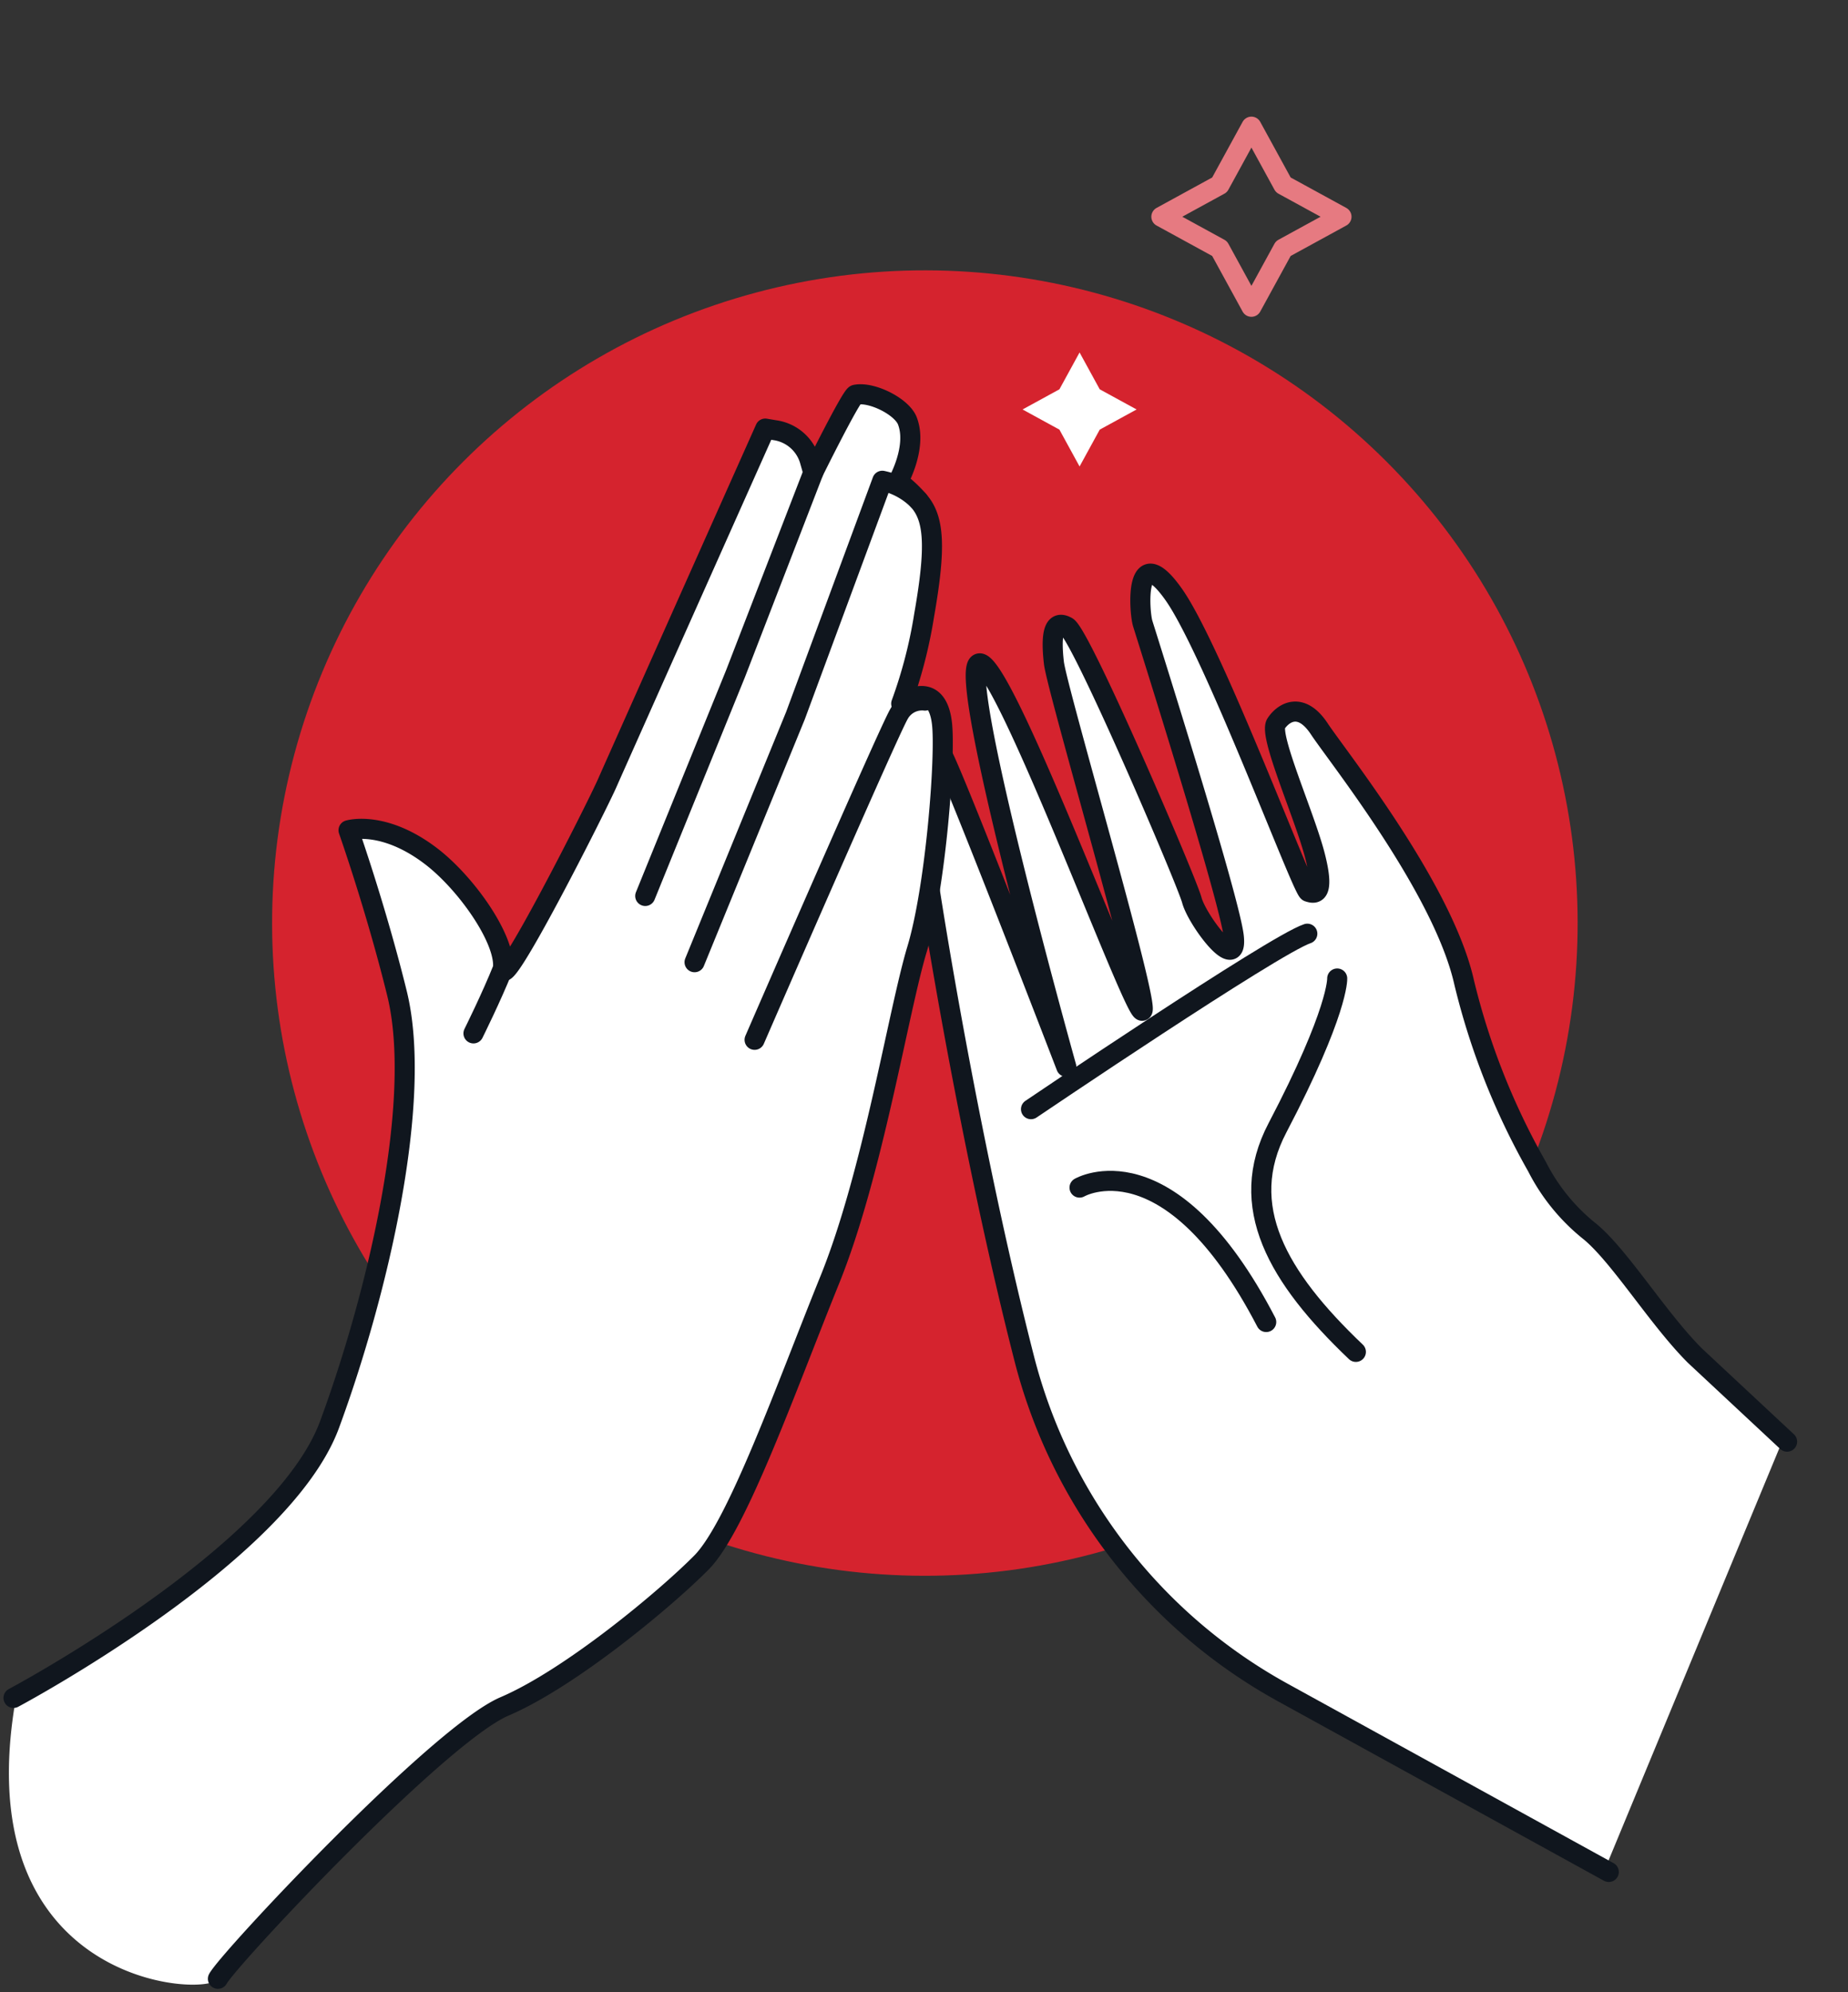
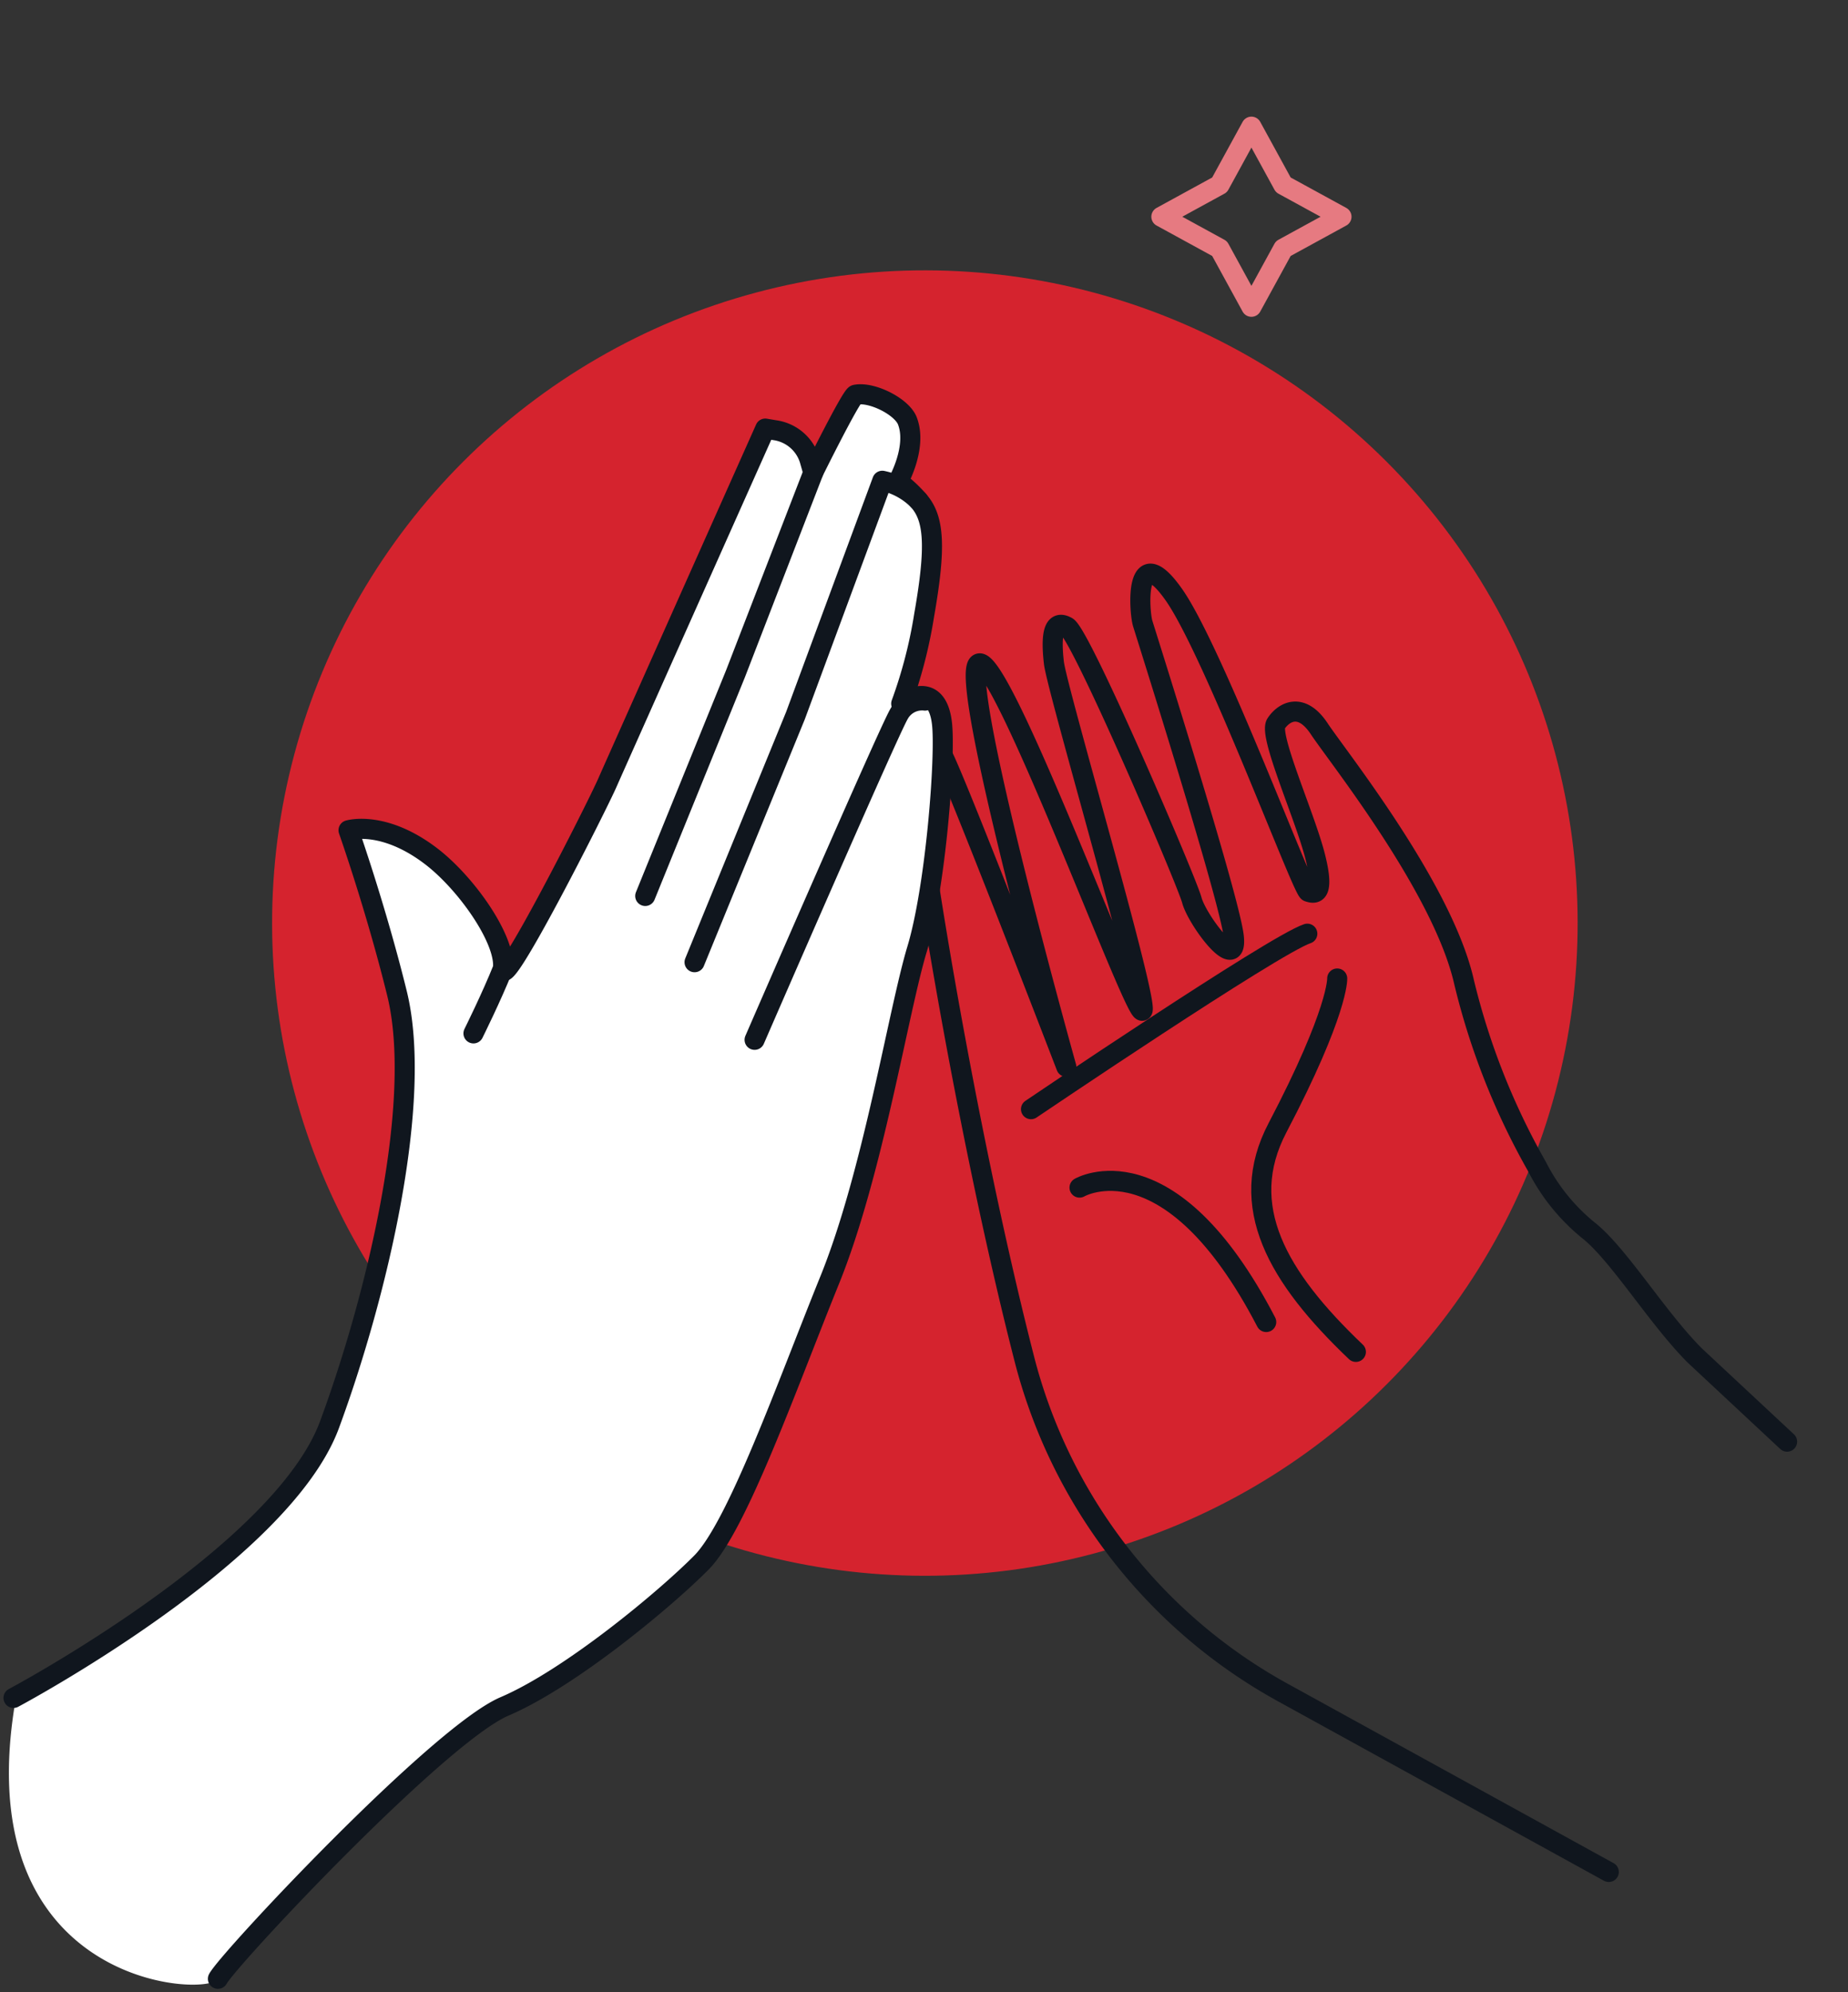
<svg xmlns="http://www.w3.org/2000/svg" width="184.125" height="198.521" viewBox="0 0 184.125 198.521">
  <rect x="0" y="0" width="184.125" height="198.521" fill="#333333" stroke="none" />
  <g id="Gruppe_12817" data-name="Gruppe 12817" transform="translate(0.173)">
    <circle id="Ellipse_349" data-name="Ellipse 349" cx="65.037" cy="65.037" r="65.037" transform="translate(0 91.976) rotate(-45)" fill="#d5232e" />
-     <path id="Pfad_49552" data-name="Pfad 49552" d="M3621.164,992.137a65.026,65.026,0,0,1-5.224-6.278,41.672,41.672,0,0,0-5.163-6.022,20.105,20.105,0,0,1-5.433-6.64,71.477,71.477,0,0,1-7.316-18.507c-1.739-7.726-9.219-17.987-12.812-22.918-.706-.969-1.247-1.711-1.546-2.166-.654-.987-1.346-1.51-2-1.51a2.045,2.045,0,0,0-1.526.987c-.314.616,1.106,4.532,2.046,7.124.748,2.06,1.519,4.189,1.908,5.72.571,2.249.575,3.432.014,3.957a1.247,1.247,0,0,1-1.291.142c-.356-.117-.421-.138-3.531-7.713-3.03-7.38-7.608-18.532-10.1-22.072-1.483-2.108-2-1.882-2-1.878-.616.3-.574,3.336-.265,4.345l.283.909c3.846,12.268,8.5,27.5,8.812,30.388.045.407.178,1.645-.7,1.809-1.477.286-4.061-4.01-4.4-5.271-.587-2.213-10.9-25.926-12.229-26.971-.185-.1-.359-.148-.421-.108-.086.057-.493.478-.178,3.248.117,1.034,1.767,7.042,3.514,13.4,5.041,18.351,5.637,21.1,5.193,21.614a.562.562,0,0,1-.446.173c-.525-.063-.8-.461-5.339-11.472-3.406-8.251-9.049-21.93-10.7-23.084-.748,2.049,4.017,21.746,9,39.547a.467.467,0,0,1-.885.294c-4.609-11.99-11.714-30.177-12.393-31.144-.259-.37-.536-.581-.757-.581a.314.314,0,0,0-.078.01c-.309.077-.731.676-.905,2.105-.3,2.463,4.57,34,10.855,58.491a52.915,52.915,0,0,0,25.455,32.862l32.079,17.657,17.439-42.1Z" transform="translate(-3452.791 -856.72)" fill="#fff" />
-     <path id="Pfad_49553" data-name="Pfad 49553" d="M3560.913,890.228l2.009,3.672,3.672,2.008-3.672,2.008-2.009,3.672-2.009-3.672-3.672-2.008,3.672-2.008Z" transform="translate(-3453.523 -855.108)" fill="#fff" />
    <path id="Pfad_49554" data-name="Pfad 49554" d="M3579.025,866.12l3.173,5.8,5.8,3.173-5.8,3.173-3.173,5.8-3.172-5.8-5.8-3.173,5.8-3.173Z" transform="translate(-3454.513 -853.498)" fill="none" stroke="#e67a81" stroke-linecap="round" stroke-linejoin="round" stroke-width="2" />
    <g id="Gruppe_12815" data-name="Gruppe 12815" transform="translate(91.016 57.161)">
      <path id="Pfad_49555" data-name="Pfad 49555" d="M3612.875,1043.212l-32.513-17.9a52.946,52.946,0,0,1-25.705-33.167c-6.106-23.792-11.2-55.893-10.867-58.663s1.628-3.113,2.586-1.748,12.447,31.245,12.447,31.245-10.889-38.926-8.74-40.164,15.3,34.465,16.29,34.585-8.481-32.013-8.783-34.672-.092-4.384,1.311-3.589,11.918,25.309,12.433,27.245,4.594,7.429,4.18,3.631-8.719-30.043-9.077-31.21-.846-8.473,3.1-2.872,12.794,29.413,13.4,29.612,1.694.455.679-3.541-4.658-12.059-3.892-13.216,2.514-2.194,4.309.523,12.315,15.863,14.425,25.239a70.743,70.743,0,0,0,7.264,18.373,19.631,19.631,0,0,0,5.331,6.519c2.982,2.5,6.729,8.642,10.4,12.317l9.188,8.575" transform="translate(-3543.774 -913.847)" fill="none" stroke="#10161e" stroke-linecap="round" stroke-linejoin="round" stroke-width="2" />
      <path id="Pfad_49556" data-name="Pfad 49556" d="M3556.134,969.776s24.183-16.37,27.531-17.486" transform="translate(-3544.6 -916.416)" fill="none" stroke="#10161e" stroke-linecap="round" stroke-linejoin="round" stroke-width="2" />
      <path id="Pfad_49557" data-name="Pfad 49557" d="M3588.285,957.074s.151,3.23-5.953,14.882c-4.093,7.814,0,14.882,7.813,22.323" transform="translate(-3546.242 -916.736)" fill="none" stroke="#10161e" stroke-linecap="round" stroke-linejoin="round" stroke-width="2" />
      <path id="Pfad_49558" data-name="Pfad 49558" d="M3561.316,979.353s8.929-5.209,18.6,13.394" transform="translate(-3544.946 -918.179)" fill="none" stroke="#10161e" stroke-linecap="round" stroke-linejoin="round" stroke-width="2" />
    </g>
    <g id="Gruppe_12816" data-name="Gruppe 12816" transform="translate(0.713 39.285)">
      <path id="Pfad_49559" data-name="Pfad 49559" d="M3512.663,945.833c2.5,2.429,14.467,17.9,17.046,25.259" transform="translate(-3451.392 -898.109)" fill="none" stroke="#10161e" stroke-linecap="round" stroke-linejoin="round" stroke-width="2" />
      <path id="Pfad_49560" data-name="Pfad 49560" d="M3447.471,1024.59s26.688-14.2,31.492-27.246,9.338-32.3,6.715-42.958c-2.089-8.485-4.827-16.251-4.827-16.251s3.465-1.05,8.227,2.588c3.484,2.661,7.426,8.252,7.166,11.146s9.313-15.984,10.415-18.511c.612-1.4,15.713-35.245,15.713-35.245l.926.156a4.239,4.239,0,0,1,3.543,3.131l.308,1.082s3.783-7.649,4.213-7.741c1.592-.337,4.6,1.162,5.163,2.588,1.029,2.62-.917,6.059-.917,6.059a12.617,12.617,0,0,1,2.019,1.883c1.6,1.78,1.772,4.616.575,11.445a47.135,47.135,0,0,1-2.283,8.805s3.5-2.651,4.056,1.936c.391,3.206-.609,16.33-2.479,22.53s-4.389,22.311-8.7,32.959-9.208,24.55-12.791,28.166-13.044,11.516-19.617,14.328-27.552,25.235-28.549,27.138-25.742.8-19.957-28.923" transform="translate(-3447.005 -894.692)" fill="#fff" />
      <path id="Pfad_49561" data-name="Pfad 49561" d="M3447.943,1032.888" transform="translate(-3447.068 -903.925)" fill="none" stroke="#10161e" stroke-linecap="round" stroke-linejoin="round" stroke-width="2" />
      <path id="Pfad_49562" data-name="Pfad 49562" d="M3447.5,1024.59s26.687-14.2,31.491-27.246,9.339-32.3,6.715-42.958c-2.088-8.485-4.827-16.251-4.827-16.251s3.465-1.05,8.227,2.588c3.485,2.661,7.426,8.252,7.166,11.146s9.313-15.984,10.415-18.511c.612-1.4,15.713-35.245,15.713-35.245l.926.156a4.239,4.239,0,0,1,3.542,3.131l.308,1.082s3.783-7.649,4.213-7.741c1.592-.337,4.6,1.162,5.163,2.588,1.028,2.62-.917,6.059-.917,6.059a12.6,12.6,0,0,1,2.019,1.883c1.6,1.78,1.772,4.616.575,11.445a47.087,47.087,0,0,1-2.283,8.805s3.5-2.651,4.056,1.936c.391,3.206-.609,16.33-2.479,22.53s-4.389,22.311-8.7,32.959-9.209,24.55-12.791,28.166-13.044,11.516-19.617,14.328-27.552,25.235-28.549,27.138" transform="translate(-3447.039 -894.692)" fill="none" stroke="#10161e" stroke-linecap="round" stroke-linejoin="round" stroke-width="2" />
      <path id="Pfad_49563" data-name="Pfad 49563" d="M3496.607,962.47s1.82-3.66,2.952-6.508" transform="translate(-3450.319 -898.785)" fill="none" stroke="#10161e" stroke-linecap="round" stroke-linejoin="round" stroke-width="2" />
      <path id="Pfad_49564" data-name="Pfad 49564" d="M3514.946,945.24l8.992-22.139,7.752-20.063" transform="translate(-3451.544 -895.249)" fill="none" stroke="#10161e" stroke-linecap="round" stroke-linejoin="round" stroke-width="2" />
      <path id="Pfad_49565" data-name="Pfad 49565" d="M3520.214,951.9l10.053-24.572,8.652-23.4a7.152,7.152,0,0,1,3.6,1.961" transform="translate(-3451.897 -895.309)" fill="none" stroke="#10161e" stroke-linecap="round" stroke-linejoin="round" stroke-width="2" />
      <path id="Pfad_49566" data-name="Pfad 49566" d="M3526.624,961.2s13.426-30.9,14.395-32.479a2.622,2.622,0,0,1,2.582-1.323" transform="translate(-3452.325 -896.876)" fill="none" stroke="#10161e" stroke-linecap="round" stroke-linejoin="round" stroke-width="2" />
    </g>
  </g>
</svg>